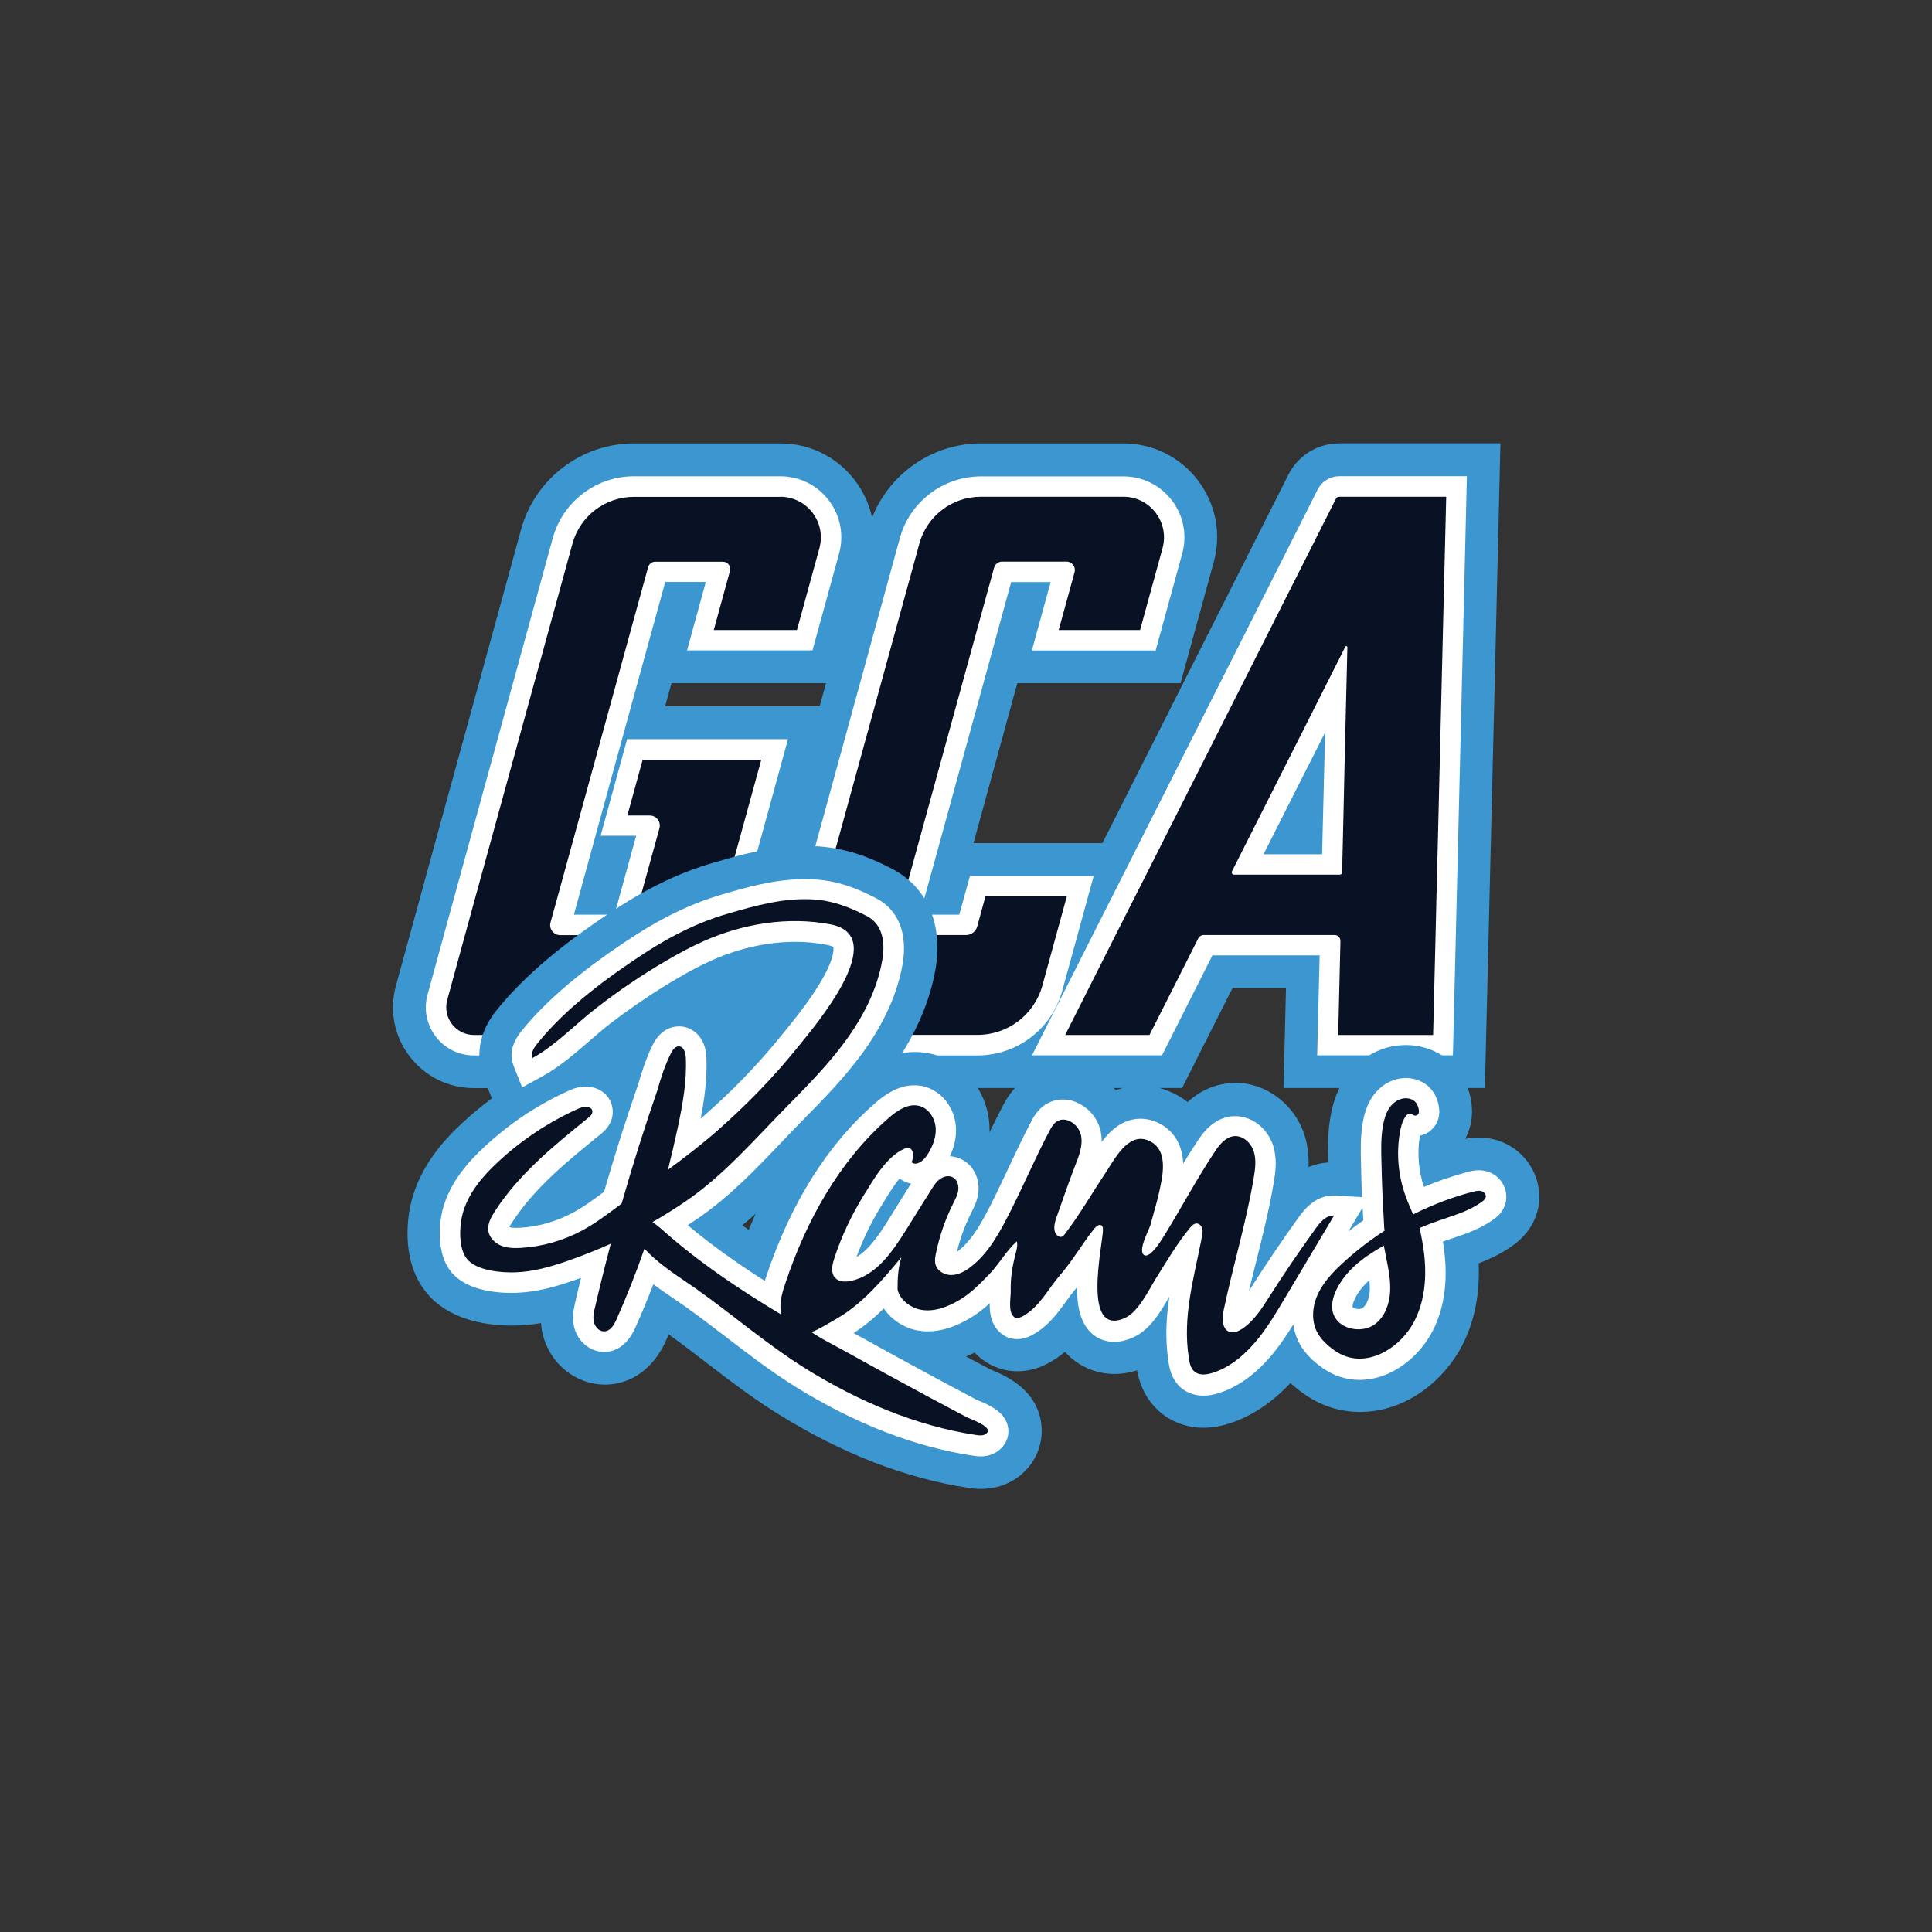
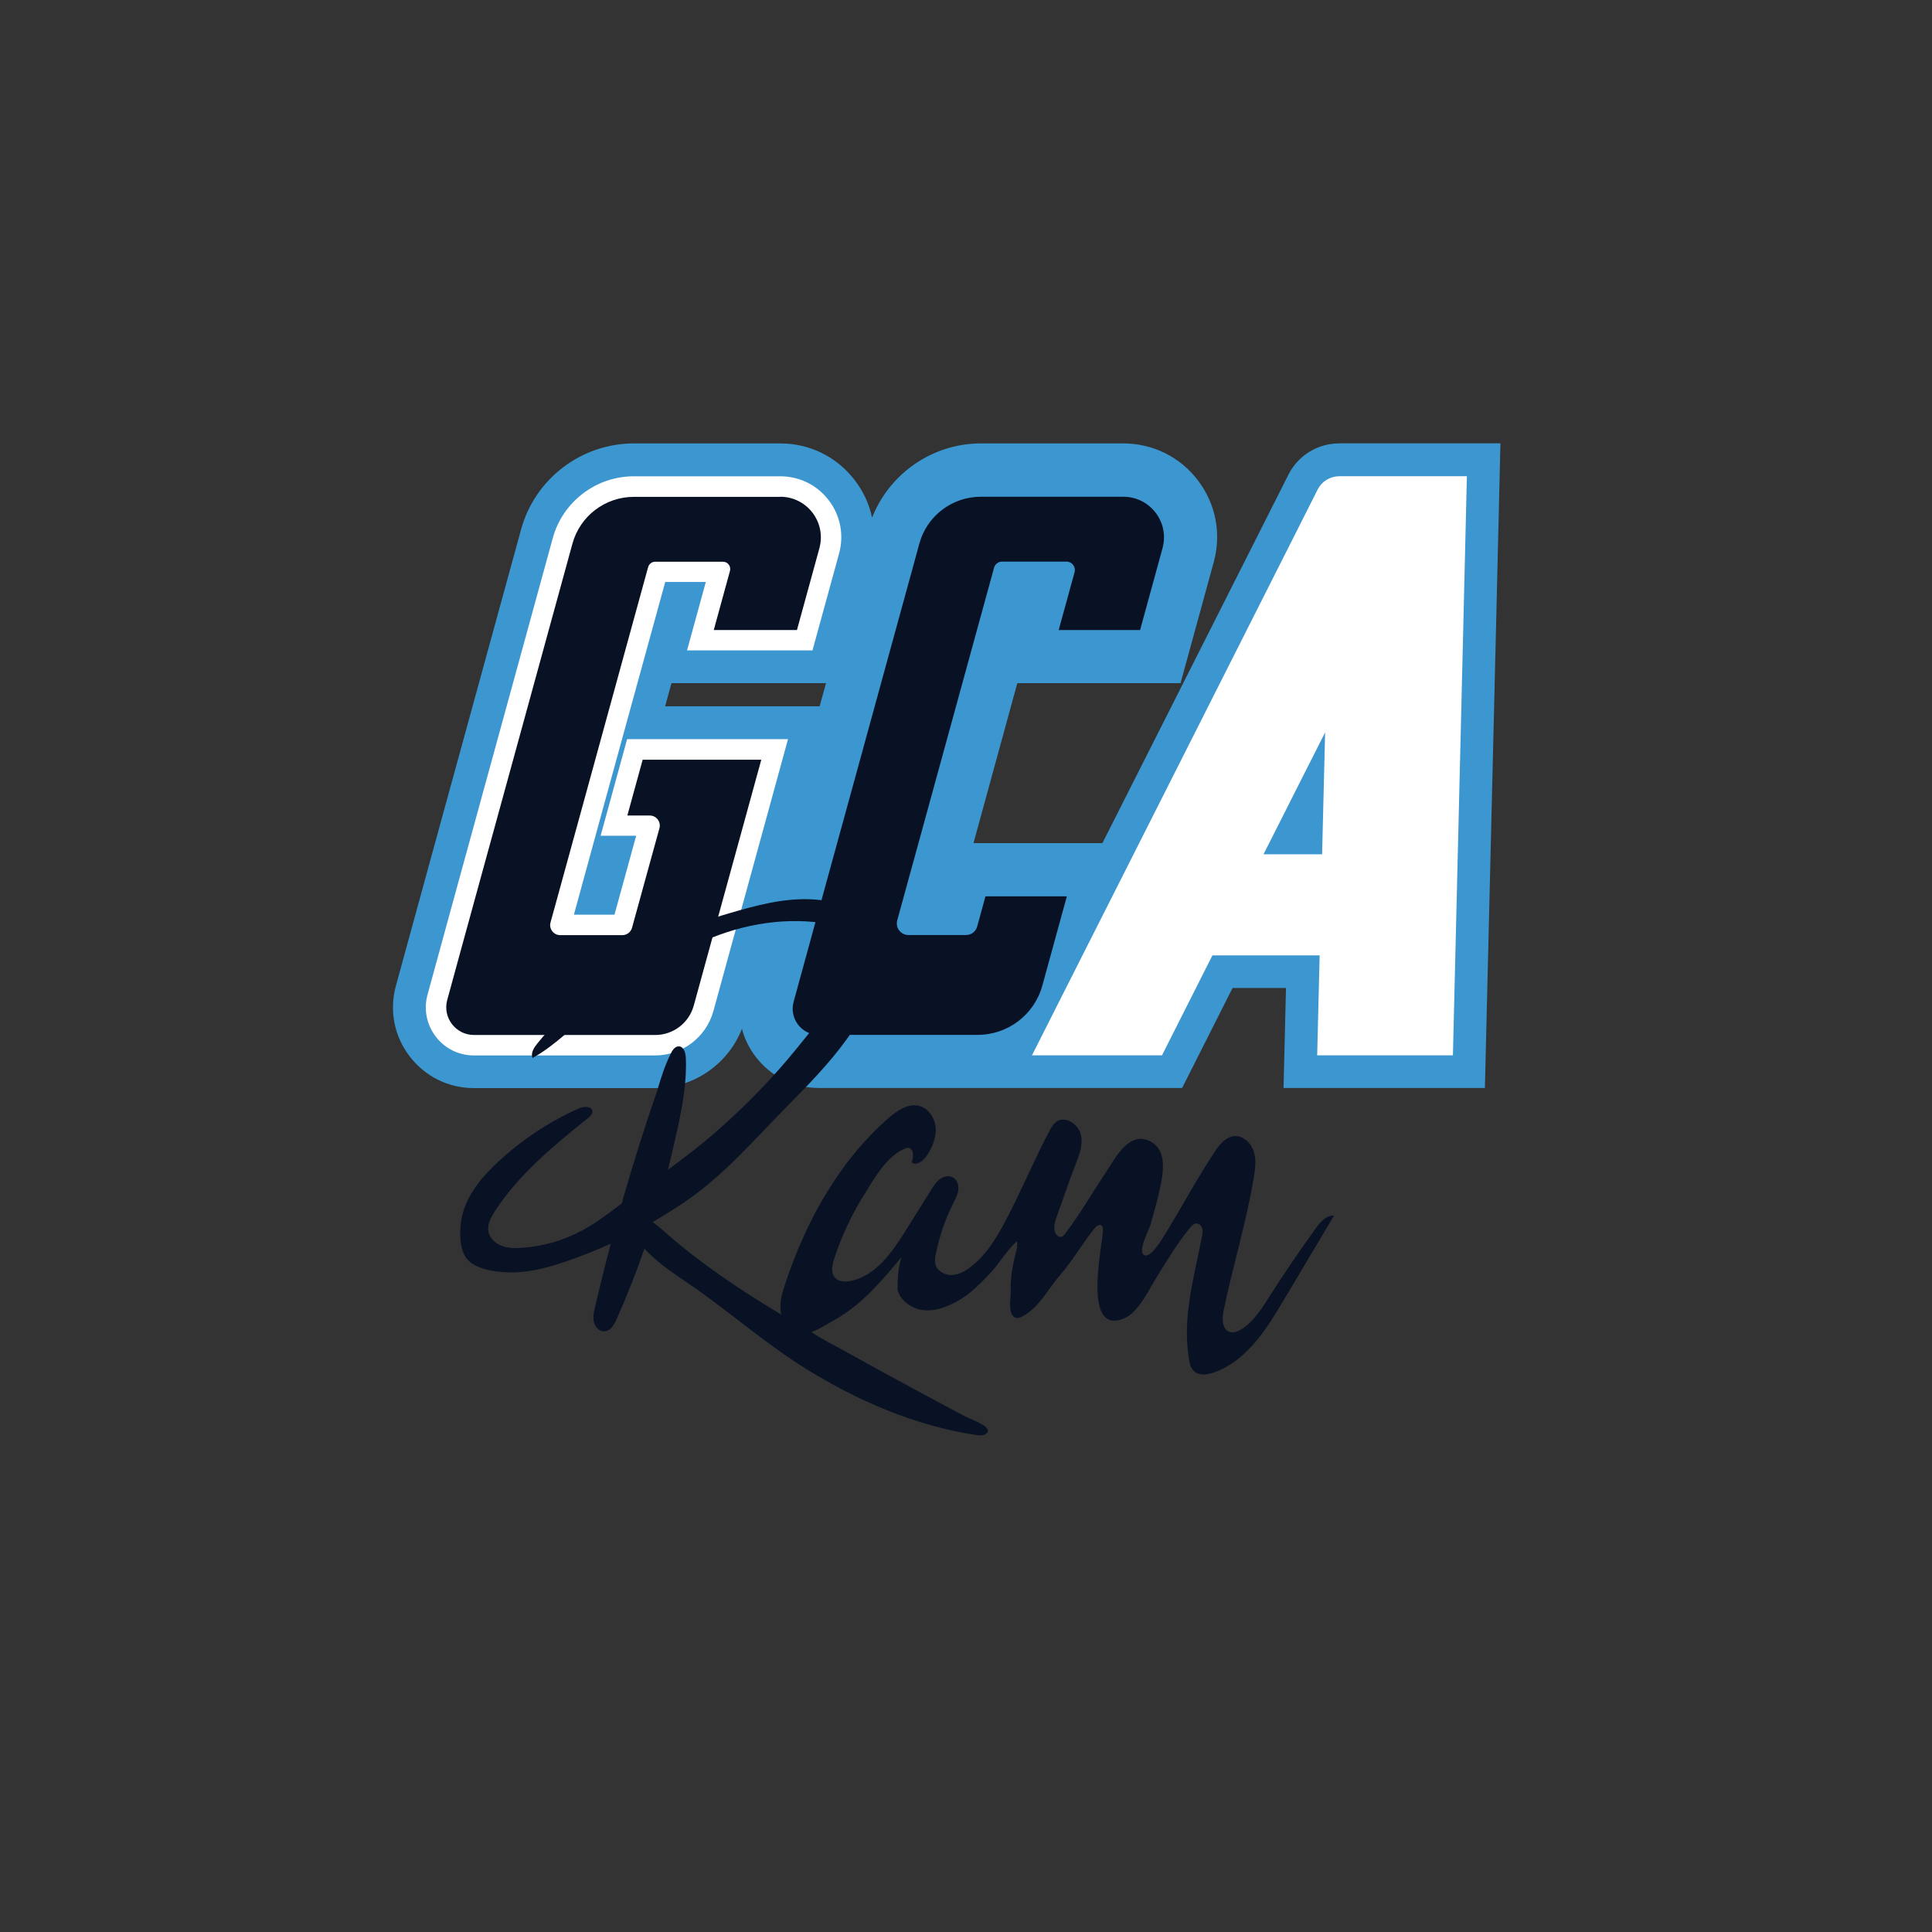
<svg xmlns="http://www.w3.org/2000/svg" version="1.1" x="0px" y="0px" width="1728px" height="1728px" viewBox="0 0 1728 1728" style="enable-background:new 0 0 1728 1728;" xml:space="preserve">
  <rect x="0" y="0" width="1728" height="1728" fill="#333333" stroke="none" />
  <style type="text/css">
	.st0{fill:none;}
	.st1{fill:#3C96CF;}
	.st2{fill:#FFFFFF;}
	.st3{fill:#081224;}
</style>
  <g id="Layer_1">
</g>
  <g id="Layer_2">
    <g>
      <path class="st0" d="M584.6,1092.6c-0.1,0.2-0.1,0.4-0.2,0.6" />
      <path class="st1" d="M1197.7,396.6c-19.2,0-36.6,10.7-45.3,27.9l-28.4,56.3l-89.4,177.1L986,754.1H870.7L909.9,611h146l29.7-108.3    c7-25.4,1.8-52.1-14.2-73.1c-16-21-40.3-33-66.7-33H877.3c-43.2,0-81.7,26.8-97.3,66.4c-2.5-11.9-7.7-23.3-15.4-33.4    c-16-21-40.3-33-66.7-33h-131c-46.9,0-88.4,31.6-100.8,76.8l-53,193.2l-13.7,49.9l-19.9,72.5l-25.4,92.7c-6,22-1.6,44.9,12.2,63    c13.8,18.1,34.8,28.5,57.5,28.5H586c34.5,0,65.2-21.4,77.6-53c2.3,8.9,6.5,17.4,12.3,25c13.5,17.7,34.1,27.9,56.4,27.9h142.1    c0.3,0,0.6,0,0.9,0l0,0h182l45.1-89.4h47.8l-2.2,89.4h180.1l3.3-135.8l1.3-53.9l5.3-219l4-167.9H1197.7z M594.9,631.7l5.7-20.7    h138.2l-5.7,20.7H594.9z" />
      <g>
        <path class="st2" d="M1197.7,426c-8.1,0-15.4,4.5-19.1,11.7l-28.4,56.3l-89.4,177.1L999,793.5l-17.5,34.6L923,943.9h116.3     l45.1-89.4h95.9l-2.2,89.4h121.4l2.6-107.2l1.3-53.9l5.3-219l3.3-137.9H1197.7z M1182.5,764.1h-52.4l13.5-26.7l25.2-49.9     l16.4-32.4L1182.5,764.1z" />
        <path class="st2" d="M560.9,661.1l-23.7,86.4h31.8l-19.4,70.6h-36.3l23-84l13.7-49.9L595,520.5h36.3l-16.8,61.2h112.2l23.8-86.7     c4.5-16.5,1.2-33.9-9.2-47.5C730.9,433.8,715,426,697.9,426h-131c-33.7,0-63.6,22.7-72.5,55.3l-53,193.2l-13.7,49.9l-19.9,72.5     l-25.4,92.7c-3.6,13-0.9,26.7,7.3,37.5c8.2,10.8,20.7,16.9,34.2,16.9H586c24.3,0,45.7-16.4,52.1-39.8l46.7-170.1l20-73H560.9z" />
-         <path class="st2" d="M950,886.4l28.2-102.9H867.5l-9.5,34.6h-35.3l8.5-30.8l14.6-53.1l13.7-49.9l44.9-163.7h35.3l-16.8,61.2     h110.7l23.8-86.7c4.5-16.5,1.2-33.9-9.2-47.5c-10.4-13.6-26.2-21.5-43.4-21.5H877.3c-33.7,0-63.6,22.7-72.5,55.3l-53,193.2     l-13.7,49.9l-14.6,53.1l-5.3,19.3l-25.9,94.5c-3.5,12.6-0.9,25.8,7,36.2c7.9,10.4,20,16.4,33.1,16.4h142.1     C909.6,943.9,940.7,920.3,950,886.4z" />
      </g>
-       <path class="st3" d="M1197.7,444.3c-1.2,0-2.3,0.7-2.8,1.7l-28.4,56.3l-30.9,61.2l-58.5,115.9l-25.2,49.9l-26.8,53.1l-9.8,19.3    l-17.5,34.6l-45.1,89.4h75.4l43.7-86.5c0.9-1.8,2.7-2.9,4.7-2.9h117.2c2.9,0,5.3,2.4,5.2,5.4l-2,84h84.9l2.2-89.4l0.8-34.6    l0.5-19.3l1.3-53.1l1.2-49.9l2.8-115.9l1.5-61.2l1.4-58H1197.7z M1201.6,729.2l-1.2,51.1c0,1.1-0.9,2-2.1,2h-94.5    c-1.5,0-2.6-1.6-1.9-3l25.3-50.1l25.2-49.9l50.9-100.9c0.5-0.9,1.8-0.6,1.8,0.5l-2.4,100.4L1201.6,729.2z" />
      <path class="st3" d="M697.9,444.3c23.9,0,41.3,22.8,35,45.9l-3.3,12.1l-16.8,61.2h-74.4l14.5-52.9c1.1-4.1-2-8.2-6.3-8.2H586    c-2.9,0-5.5,2-6.3,4.8l-15.5,56.4l-31.8,115.9l-13.7,49.9l-14.6,53.1l-5.3,19.3l-6.4,23.2c-1.6,5.7,2.7,11.4,8.7,11.4h55.5    c4.1,0,7.6-2.7,8.7-6.6l7.7-28l5.3-19.3l11.5-41.7c1.6-5.7-2.7-11.4-8.7-11.4h-20l13.7-49.9h106.1l-13.7,49.9l-14.6,53.1    l-5.3,19.3l-9.5,34.6l-17.3,63c-4.3,15.6-18.4,26.3-34.5,26.3H423.9c-16.3,0-28.2-15.6-23.9-31.3l15.9-58.1l9.5-34.6l5.3-19.3    l14.6-53.1l13.7-49.9l31.8-115.9l16.8-61.2l4.4-16.1c6.8-24.7,29.3-41.8,54.9-41.8H697.9z" />
      <path class="st3" d="M1004.8,444.3c23.9,0,41.3,22.8,35,45.9l-3.3,12.1l-16.8,61.2h-72.8l14.2-51.7c1.3-4.8-2.3-9.5-7.2-9.5h-57.6    c-3.4,0-6.4,2.3-7.2,5.5l-15.3,55.7l-31.8,115.9l-13.7,49.9l-14.6,53.1l-5.3,19.3l-5.9,21.5c-1.8,6.6,3.2,13.1,10,13.1H864    c4.7,0,8.8-3.1,10-7.6l7.4-27h72.8l-9.5,34.6l-12.4,45.2c-7.2,26.1-30.9,44.1-57.9,44.1H732.3c-15.4,0-26.5-14.6-22.5-29.5    l16.4-59.9l9.5-34.6l5.3-19.3l14.6-53.1l13.7-49.9l31.8-115.9l16.8-61.2l4.4-16.1c6.8-24.7,29.3-41.8,54.9-41.8H1004.8z" />
-       <path class="st1" d="M1337.1,1019.3c-4.7-1.3-9.6-1.9-14.6-1.9c-4.5,0-8.6,0.5-12,1.2c8.1-15.2,8.1-33.6,0-51    c-9.6-20.3-29.9-32.9-53.1-32.9c-2.7,0-5.3,0.2-8,0.5c-18.6,2.4-35.6,13.2-46.5,29.5c-6.3,9.4-10.5,20.3-12.8,33.4    c-2.7,15.2-2.5,29.2-2.1,41.6c-6.1,0.4-12,1.8-17.6,4.1c0.3-8.5-0.4-18.7-3.8-29.2c-9-27.1-34.3-46.1-61.5-46.1    c-2,0-4,0.1-5.9,0.3c-13.8,1.4-26.2,7-37,16.9c-5-4-10.7-7.3-16.9-9.8c-8-3.3-16.3-4.9-24.7-4.9c-7.9,0-15.4,1.4-22.6,4.1    c-11.9-13.1-28.9-21.4-46.8-21.4c-11.7,0-23,3.5-32.6,10c-13,8.8-19.3,20.8-21.9,25.8c-4.1,7.8-8,15.6-11.7,23.3    c0.1-2.3,0-4.5-0.1-6.8c-1.8-30.2-22.8-56.2-51-63.2c-5.1-1.2-10.4-1.9-15.6-1.9c-4,0-7.8,0.4-11.4,1c15.4-24.8,25.4-49.9,29.8-75    c7-40-7.5-73.5-38.6-89.7c-16.3-8.5-38.6-18.5-66.6-20.2c-3.6-0.2-7.3-0.3-10.9-0.3c-31.6,0-60.3,8.4-83.4,15.2    c-27.5,8-55.5,21.1-83.2,39c-49.4,31.8-85.3,62.1-109.9,92.7c-20.6,25.6-16,48.8-11.5,60.3l7.3,18.5c-9,6.7-17.8,14-26.1,21.7    c-15.8,14.6-37.7,37.9-46,71c-2,8-10.9,49.7,12.6,79.8c19.8,25.4,53.2,30.7,77.7,30.7c1.9,0,3.8,0,5.6-0.1c7-0.3,13.8-1,20.2-2.1    c0.2,3.3,0.7,6.7,1.6,10.2c6.2,26,29.5,44.8,55.3,44.8c0.7,0,1.3,0,2,0c22.8-0.8,42-15.1,52.7-39c0.9-2,1.7-3.9,2.6-5.9    c11.3,8.1,22.6,16.8,33.7,25.3c20.3,15.6,41.4,31.8,64.8,46.3c56.5,35.1,113.7,57.2,169.9,65.7c2.8,0.4,6.5,0.9,11,0.9    c12.1,0,23.4-3.6,32.8-10.4c15.1-11,23.2-29,21.1-47.2c-3.7-31.8-32.6-43.9-45-49l-0.5-0.2c-7-3.7-14.3-7.6-22-11.7    c2.6-1,5.2-2.1,7.8-3.4c2.3,2.4,4.5,4.4,6.8,6.1l0.2,0.1c9.1,6.9,19.9,10.5,31.4,10.5c9.3,0,18.4-2.4,27.2-7.1    c5.7-3.1,10.8-6.6,15.2-10.3c11.2,12.6,27.3,19.8,44.3,19.8c6.6,0,13.4-1.1,20.2-3.2c1.7,9.6,6.5,25.9,21.8,38.3    c10.5,8.5,23.6,13,37.7,13c7.2,0,14.7-1.2,22.3-3.6c20.2-6.3,38.7-18.6,55.4-36.4c3.7,3.5,7.9,6.8,12.5,10    c14.8,10.4,31.9,15.9,49.7,15.9c19.9,0,39.6-6.7,56.9-19.3c14.3-10.4,26.5-24.7,34.5-40.2c11-21.5,16-46.2,14.7-73.5    c10.2-3.9,21.4-9,32-17c14.4-10.8,19.6-23.9,21.4-33l0-0.1C1380.8,1053,1363.9,1026.4,1337.1,1019.3z M669.6,1100    c-1.9-1.4-3.8-2.7-5.7-4.1c4.1-3.4,8.1-6.8,11.9-10.3C673.7,1090.3,671.7,1095.1,669.6,1100z" />
-       <path class="st2" d="M1329.5,1047.6c-2.2-0.6-4.6-0.9-6.9-0.9c-3.7,0-6.9,0.7-9.8,1.5c-13.3,3.5-26.4,8-39.2,13.4    c-4.8-14.3-6.1-29.8-3.8-44.7c0.1-0.4,0.1-0.8,0.2-1.2c6.1-1.2,11.2-4.8,14.3-10.1c5.6-9.6,2.2-20-0.3-25.3    c-4.7-9.9-14.9-16.1-26.6-16.1c-1.4,0-2.8,0.1-4.2,0.3c-10.2,1.3-19.7,7.4-25.9,16.8c-4,6-6.7,13.1-8.3,22.2    c-2.3,12.8-2,25.2-1.7,37.1l0,0.3c0.2,9.7,0.5,19.8,0.9,29.8l-24-1.4c-0.6,0-1.1,0-1.7,0c-16.9,0-27,14-30.8,19.3    c-14.5,20.1-28.6,40.9-41.9,61.8l-0.4,0.6c-0.8,1.2-1.6,2.4-2.3,3.6c2.1-8.9,4.3-17.7,6.5-26.4c5.8-23.2,11.8-47.1,15.8-71.4    c1.6-9.7,3-20.9-0.8-32.5c-5.1-15.3-18.9-26-33.7-26c-1,0-2,0-3.1,0.1c-17.1,1.7-26.9,16.4-30.1,21.2c-4.6,6.9-9.1,14-13.4,21.1    c0-0.4,0-0.7-0.1-1.1c-1.4-23.4-15.9-32.8-24.5-36.3c-4.4-1.8-9-2.7-13.6-2.7c-15.5,0-26.7,10.1-34.7,20.6c0-3.1-0.3-6.3-1-9.6    c-3.4-15.8-18.2-28.2-33.7-28.2c-5.8,0-11.4,1.7-16.2,4.9c-6.9,4.7-10.4,11.3-12.4,15.2c-7.1,13.4-13.4,27-19.6,40.1    c-4.7,10-9.6,20.4-14.6,30.5c-8.5,16.8-17.3,34.2-31,44.8c-0.3,0.3-0.7,0.5-1,0.7c2.9-12.1,7.2-23.8,12.8-34.9l0.4-0.8    c2.1-4.2,5-9.9,5.9-17c1.5-12.1-3.8-23.6-13.5-29.2c-3.6-2.1-7.7-3.3-11.9-3.6c4.1-8.7,5.9-17.4,5.4-25.9    c-1.1-17.6-12.9-32.6-28.7-36.5c-2.8-0.7-5.7-1-8.6-1c-14.9,0-26.9,9-34.7,15.7c-42.8,37.2-75.8,89.6-97.8,155.8    c-0.4,1.1-0.8,2.3-1.1,3.5c-26.7-17-49.2-33.3-69-49.9c2.8-1.8,5.5-3.6,8.2-5.4c28.8-19.6,52.7-44.6,75.8-68.9    c6-6.3,12.2-12.8,18.4-19.1c18.7-19,38-38.6,54.3-61.1c19-26.2,30.9-52.8,35.5-79c4.7-27.1-3.8-48.5-23.3-58.7    c-13.7-7.2-32.3-15.6-54.8-17c-3-0.2-6.1-0.3-9.1-0.3c-27.4,0-52.8,7.4-75.2,14c-24.8,7.2-50.2,19.2-75.6,35.5    c-46.7,30.1-80.3,58.3-102.9,86.4c-8.6,10.7-11,21.2-7,31.1l7.6,19.3l18.2-10c15.5-8.6,28.5-19.9,41.1-30.8    c6.3-5.4,12.2-10.6,18.2-15.3c19.2-14.8,39.5-28.6,60.4-40.9c12.4-7.3,22.7-12.7,32.5-17c23.9-10.6,49.5-16.2,73.9-16.2    c9.7,0,19.2,0.9,28.3,2.7c3.8,0.7,5.5,1.8,5.7,2c0,0.1,2.7,7.9-11.8,32c-10.3,17.2-24,34-31.4,43.1c-1,1.2-1.9,2.3-2.6,3.2    c-20.7,25.7-43.5,49.4-69.8,72.5c-1,0.9-2,1.7-3,2.6c3.3-17,5.9-35.7,5.1-55c-0.8-18.2-12.3-26.9-23.4-27.5c-0.4,0-0.8,0-1.2,0    c-5.7,0-16.4,2.2-23.5,16.7c-5.9,12.1-9.9,24.5-12.9,35.1c-11,31.6-21.2,63.9-30.5,96.1c-9.6,7.2-18.8,13.9-28.6,19.1    c-14.2,7.6-30.2,12.1-46.3,13.1c-1.5,0.1-2.8,0.1-3.9,0.1c-2.5,0-4.5-0.2-5.9-0.7c0.4-0.9,1.1-2.1,2.2-3.8    c20-31.2,50.3-55.7,79.6-79.4c7.6-6.1,11.2-13.4,10.6-21.4c-0.8-12.1-10.9-21-24-21c-4.6,0-9.5,1-13.7,2.9    c-28.4,12.6-54.3,29.7-77,50.9c-13,12.1-31.1,31.1-37.5,56.7c-3.2,12.7-5.3,38.6,7.2,54.6c13.2,16.9,39.8,19.4,54.6,19.4    c1.5,0,3,0,4.5-0.1c18.7-0.7,36.2-5.9,50.8-11c2.3-0.8,4.6-1.6,6.8-2.4c-1.8,7.4-3.6,14.8-5.3,22.3c-1.2,5.2-3,13-0.9,21.7    c3.1,12.9,14.4,22.3,26.8,22.3c0.3,0,0.6,0,0.9,0c8-0.3,19.2-4.3,27-21.6c5.6-12.6,11.1-25.7,16.2-39c6.7,5.1,13.4,9.6,19.4,13.7    l1,0.7c2.1,1.4,4.9,3.3,7.3,5c12.6,8.9,25,18.5,37.1,27.7c19.8,15.2,40.2,30.9,62.4,44.7c53.1,33,106.5,53.7,158.8,61.6    c1.8,0.3,4.1,0.6,6.6,0.6c5.9,0,11.2-1.6,15.6-4.8c6.7-4.8,10.1-12.3,9.2-20c-1.7-14.7-17-21.1-27.1-25.3    c-0.7-0.3-1.4-0.6-1.8-0.8c-11.2-5.9-22.9-12.2-36-19.2c-24.1-13-48.4-26.3-72.1-39.5c-0.4-0.2-0.9-0.5-1.3-0.7    c9.7-6.2,18.6-13.8,27-22c7.1,10.7,19.3,17.8,30.4,19.7c2.9,0.5,5.9,0.8,8.9,0.8c12.2,0,24.7-4,38.2-12.1    c6.6-3.9,12.1-8.4,17.2-13c-0.2,8.7,1.2,20,10.8,27.4l0.1,0.1c3.9,3,8.6,4.5,13.7,4.5c4.4,0,8.9-1.2,13.3-3.6    c14.2-7.6,22.7-19.5,30.3-29.9c2.9-4,5.7-7.9,8.5-11.1c0.5-0.5,0.9-1.1,1.4-1.6c0,15.8,2.6,29.3,10.6,38.5    c5.7,6.6,13.8,10.2,22.6,10.2c0,0,0,0,0,0c5.4,0,11.2-1.4,17.2-4.1c15.1-6.8,24.6-23.2,32.2-36.4c-2.8,18.5-3.9,37.5-0.9,57.4    c0.7,5.2,2.3,16.9,12,24.7c5.3,4.2,11.9,6.5,19.3,6.5c4.2,0,8.8-0.7,13.5-2.2c17.9-5.6,34.5-17.8,49.4-36.2    c6.6-8.1,12.2-16.6,17.5-25.2c0.8,5.2,2.3,10.2,4.5,14.9c4.4,9,11.4,16.7,22,24.1c9.8,6.9,21.1,10.5,32.8,10.5c0,0,0,0,0,0    c29.6,0,54.1-21.9,65.3-43.6c9.6-18.6,13.3-40.7,11.1-65.8c-0.4-4.6-1-9.3-1.8-14.3c0.9-0.3,1.8-0.7,2.7-1    c2.1-0.7,4.1-1.4,6.2-2.1c11.9-4,25.4-8.6,37.2-17.4c2.1-1.5,8.4-6.3,10.2-15.2C1349.1,1062.5,1341.5,1050.8,1329.5,1047.6z     M794.9,1090.6c-8.5,13.7-17.7,27.2-28.8,33.7c5.7-15.8,13.1-31,21.9-45.3c0.8-1.3,1.6-2.6,2.4-3.9c3.8-6.3,8.8-14.5,14.2-21    c3,2.3,6.5,3.8,10.2,4.5C808.2,1069.3,801.5,1079.9,794.9,1090.6z M1219.4,1091.5c-4.6,3.2-9.1,6.5-13.4,10l12.7-21.4    C1218.9,1084,1219.2,1087.8,1219.4,1091.5z M1225.1,1154.7c-0.4,6.6-2.8,12.4-6.2,15.1c-0.6,0.5-2.1,1-4,1c-2.9,0-4.8-1.1-5.1-1.6    c0,0,0,0,0-0.1c-0.1-0.6-0.2-2.8,2-7.5c2.8-5.8,7.1-11.4,13-16.5C1225.1,1148.4,1225.3,1151.6,1225.1,1154.7z" />
      <path class="st3" d="M1193.2,1087.2c-14.7,24.6-29.3,49.3-44,73.9c-7.5,12.6-15,25.2-24.2,36.6c-10.8,13.3-24.3,25.2-40.7,30.3    c-5.3,1.6-11.5,2.4-15.8-1.1c-3.7-3-4.7-8.2-5.3-13c-5.5-35.7,4.2-69.3,11.1-104.1c0.3-1.3,0.5-2.6,0.7-3.8    c0.5-2.4,0.9-4.8,0.3-7.1c-0.6-2.3-2.5-4.5-4.9-4.6c-2.4-0.1-4.4,1.9-6,3.8c-11.3,13.6-20.2,28.9-29.6,43.8    c-6.9,10.9-16.2,31.3-28.6,36.9c-39.2,17.6-19.9-65.4-19.7-78.7c0-1.4-0.1-3-1.1-3.9c-2-1.7-4.9,0.5-6.5,2.5    c-11,13.6-19.3,28.6-30.7,41.7c-10.9,12.5-18.5,28.8-33.7,37c-2.3,1.2-5.3,2.2-7.4,0.6c-5.9-4.6-2.9-17.3-3.1-23.7    c-0.3-11.3,1.5-21.9,4.3-32.8c1-3.7,2-7.5,1.2-11.3c-10,9-15.7,20.3-25,29.8c-8.3,8.5-15.8,16.4-26,22.5    c-10.5,6.3-22.7,11.1-34.7,9c-9-1.6-19.2-8.8-21-18.3c0-10.8,0.4-18.3,3.4-28.7c-16.4,19.9-35.1,41.9-57.8,54.9    c-7.1,4-15.1,9.2-22.6,12.1c9.4,6.4,20,11.5,29.9,17c24,13.4,48.2,26.6,72.4,39.6c12.1,6.5,24.2,13,36.4,19.4    c3.4,1.8,25.4,9.1,17.3,15c-2.4,1.8-5.8,1.4-8.7,1c-54.1-8.2-105.4-30.2-151.9-59c-34.8-21.6-65.3-48.2-98.6-71.8    c-2.3-1.6-4.9-3.4-7.6-5.2c-12.2-8.3-27.8-18.7-38.6-30.7c-7.4,21.4-15.7,42.4-24.9,63.1c-2.2,5-5.5,10.7-11,10.9    c-4.5,0.2-8.3-3.9-9.3-8.3c-1.1-4.4-0.1-9,1-13.3c4.4-19,9.1-38,14.1-56.8c-12.9,5.8-26,11-39.3,15.6c-14.8,5.1-30,9.4-45.6,10    c-12.7,0.5-35.4-1.3-44-12.3c-7.3-9.3-6.6-28.2-3.9-39c4.7-18.9,17.9-34.5,32.2-47.7c21.2-19.7,45.6-35.8,72-47.6    c4.5-2,11.8-2.3,12.1,2.6c0.2,2.5-1.9,4.4-3.9,6c-30.8,24.9-62.1,50.4-83.5,83.7c-3.4,5.3-6.6,11.3-5.6,17.5c1,6,6,10.8,11.6,13    c5.7,2.2,12,2.3,18,1.9c18.7-1.2,37.2-6.4,53.8-15.3c11.5-6.1,22-14,32.5-21.8c1.1-0.8,2.2-1.6,3.3-2.5c9.7-34.1,20.4-68,32-101.5    c0,0,0,0,0-0.1c3.2-11.1,6.8-22.2,11.9-32.5c1.5-3.1,3.9-6.7,7.4-6.5c4.3,0.2,5.9,5.8,6.1,10.1c1,21.2-2.9,42.3-7.3,63    c-2.7,12.5-5.6,24.9-8.7,37.3c15.2-11.2,30.2-22.7,44.3-35.1c26.3-23.2,49.8-47.3,71.9-74.7c15.1-18.7,83.9-99.1,29.3-109.7    c-37.8-7.3-78.2-0.7-113.1,14.8c-11.8,5.2-23.2,11.4-34.3,17.9c-21.7,12.7-42.5,26.8-62.3,42.2c-18.9,14.6-35.9,33-56.9,44.6    c-1.8-4.5,1.3-9.3,4.3-13c25.9-32.2,64-60.2,98.6-82.5c22-14.1,45.7-26,70.8-33.3c25.6-7.5,51-14.7,78-13    c17.1,1.1,32.4,7.1,47.4,14.9c14.5,7.6,16.4,24.3,13.7,39.4c-4.5,26-16.8,50.1-32.3,71.4c-15.4,21.3-34,40.2-52.5,59    c-29.4,29.8-56.9,62.1-91.5,85.6c-9.3,6.3-18.8,12.3-28.6,17.9c-0.2,0.1-0.4,0.2-0.5,0.3c0.1,0.1,0.2,0.2,0.4,0.3    c3.2,2.3,5.9,4.6,7.3,5.8c32.9,29.4,69.5,54,107.4,76.7c-0.4-1.5-0.6-3-0.7-4.5c-0.6-8.1,1.8-16.1,4.4-23.7    c18.6-55.8,48.1-109.2,92.5-147.8c7.6-6.6,17.2-13.1,27-10.7c8.6,2.1,14.3,11.1,14.9,19.9c0.5,8.9-3.2,17.5-8.1,24.8    c-3.1,4.6-9.2,9.2-13.4,5.8c1.8-4.8,2.1-12.3-3-12.9c-1.2-0.1-2.5,0.3-3.6,0.8c-16,6.9-27.7,27.8-36.5,42    c-10.9,17.6-19.8,36.6-26.2,56.3c-1.8,5.7-3.3,12.6,0.8,17.1c3.4,3.7,9.2,3.8,14.1,2.8c22.5-4.7,37-25.8,49.2-45.3    c7.6-12.1,15.1-24.2,22.7-36.3c2.2-3.5,4.5-7.2,7.9-9.6c3.4-2.4,8.1-3.5,11.7-1.3c3.7,2.1,5.1,6.9,4.6,11.2    c-0.5,4.2-2.6,8.1-4.5,11.9c-7.1,14.1-12.3,29.2-15.5,44.7c-0.7,3.4-1.3,7-0.3,10.3c1.8,5.9,8.5,9.4,14.7,9.1    c6.2-0.3,11.9-3.5,16.8-7.3c16.6-12.8,26.6-32.3,36.1-51c11.8-23.4,21.8-47,34.1-70.3c1.7-3.2,3.5-6.6,6.5-8.6    c8.1-5.5,19.7,2.4,21.8,12c2.1,9.6-2,19.2-5.6,28.4c-5.7,14.8-10.8,30-16.2,45c-2,5.6-3.7,12.8,0.9,16.6c1,0.9,2.4,1.4,3.7,1    c1.1-0.3,1.9-1.3,2.7-2.3c13.3-17.3,24.1-36.3,36.2-54.4c8-11.9,20.2-37,38.4-29.5c19.5,8,12.7,33.6,9.3,48.7    c-2,8.9-4.8,17.5-7,26.3c-1.3,4.9-11.7,23.2-6.1,27.4c5.6,4.1,16.7-14.8,18.9-18.4c15.2-24.7,28.9-50.5,45-74.6    c4.1-6.1,9.4-12.4,16.7-13.2c7.9-0.8,15.1,5.9,17.6,13.4c2.5,7.6,1.4,15.8,0.1,23.7c-6.7,40.1-18.7,79.1-27,118.9    c-1.5,7-1.5,16.5,5.2,19c3.8,1.3,7.9-0.4,11.3-2.6c10.6-7,17.6-18.1,24.4-28.8c13.2-20.7,27-41,41.4-60.9    C1180.7,1093.1,1186.2,1086.8,1193.2,1087.2z" />
-       <path class="st3" d="M1324.8,1065.3c-2.4-0.6-4.9,0-7.4,0.6c-17.6,4.6-34.8,11.1-51.1,19.1c-0.8,0.4-1.6,0.8-2.4,1.2    c-2.6-6.1-5.3-12.2-7.4-18.4c-5.9-17.2-7.5-35.8-4.6-53.8c0.8-5.2,2.1-10.5,4.9-15c1.2-1.9,2.7-3.2,5.1-2.8    c1.5,0.3,2.4,1.7,3.9,1.6c5.3-0.4,3-7.2,1.7-9.9c-2.1-4.4-7.2-6.1-11.9-5.5c-5.4,0.7-10.1,4.3-13.1,8.8c-3,4.5-4.5,9.9-5.5,15.2    c-2,11-1.7,22.2-1.4,33.4c0.3,11.3,0.6,22.5,1.1,33.8c0.3,5.7,0.6,11.5,1,17.2c0.3,3.6,0.1,6.9,0.7,9.9c-0.9,0.6-1.8,1.2-2.7,1.8    c-12.4,8.2-24.1,17.4-35.1,27.5c-8.5,7.9-16.7,16.6-21.7,27.1c-5,10.5-6.3,23.3-1.2,33.7c3.5,7.1,9.6,12.6,16.1,17.2    c26.2,18.4,58.4-1.4,71.3-26.5c8.7-17,10.8-36.8,9.1-55.8c-0.8-9.2-2.5-18.3-4.5-27.4c5.9-2.5,11.8-4.7,17.6-6.7    c13.3-4.7,27.2-8.5,38.5-17c1.4-1,2.8-2.3,3.1-4C1329.4,1068.2,1327.2,1065.9,1324.8,1065.3z M1243.3,1155.8    c-0.7,10.7-4.7,21.8-13.2,28.3c-12.3,9.6-35.8,4.7-38.4-12.4c-0.9-6.2,0.9-12.5,3.6-18.1c5.9-12.3,16-22.3,27.3-30.1    c4.8-3.3,9.9-6.5,15.1-9.5c0.6,3.3,1.2,6.5,1.9,9.8C1241.7,1134.4,1244,1145,1243.3,1155.8z" />
    </g>
  </g>
</svg>